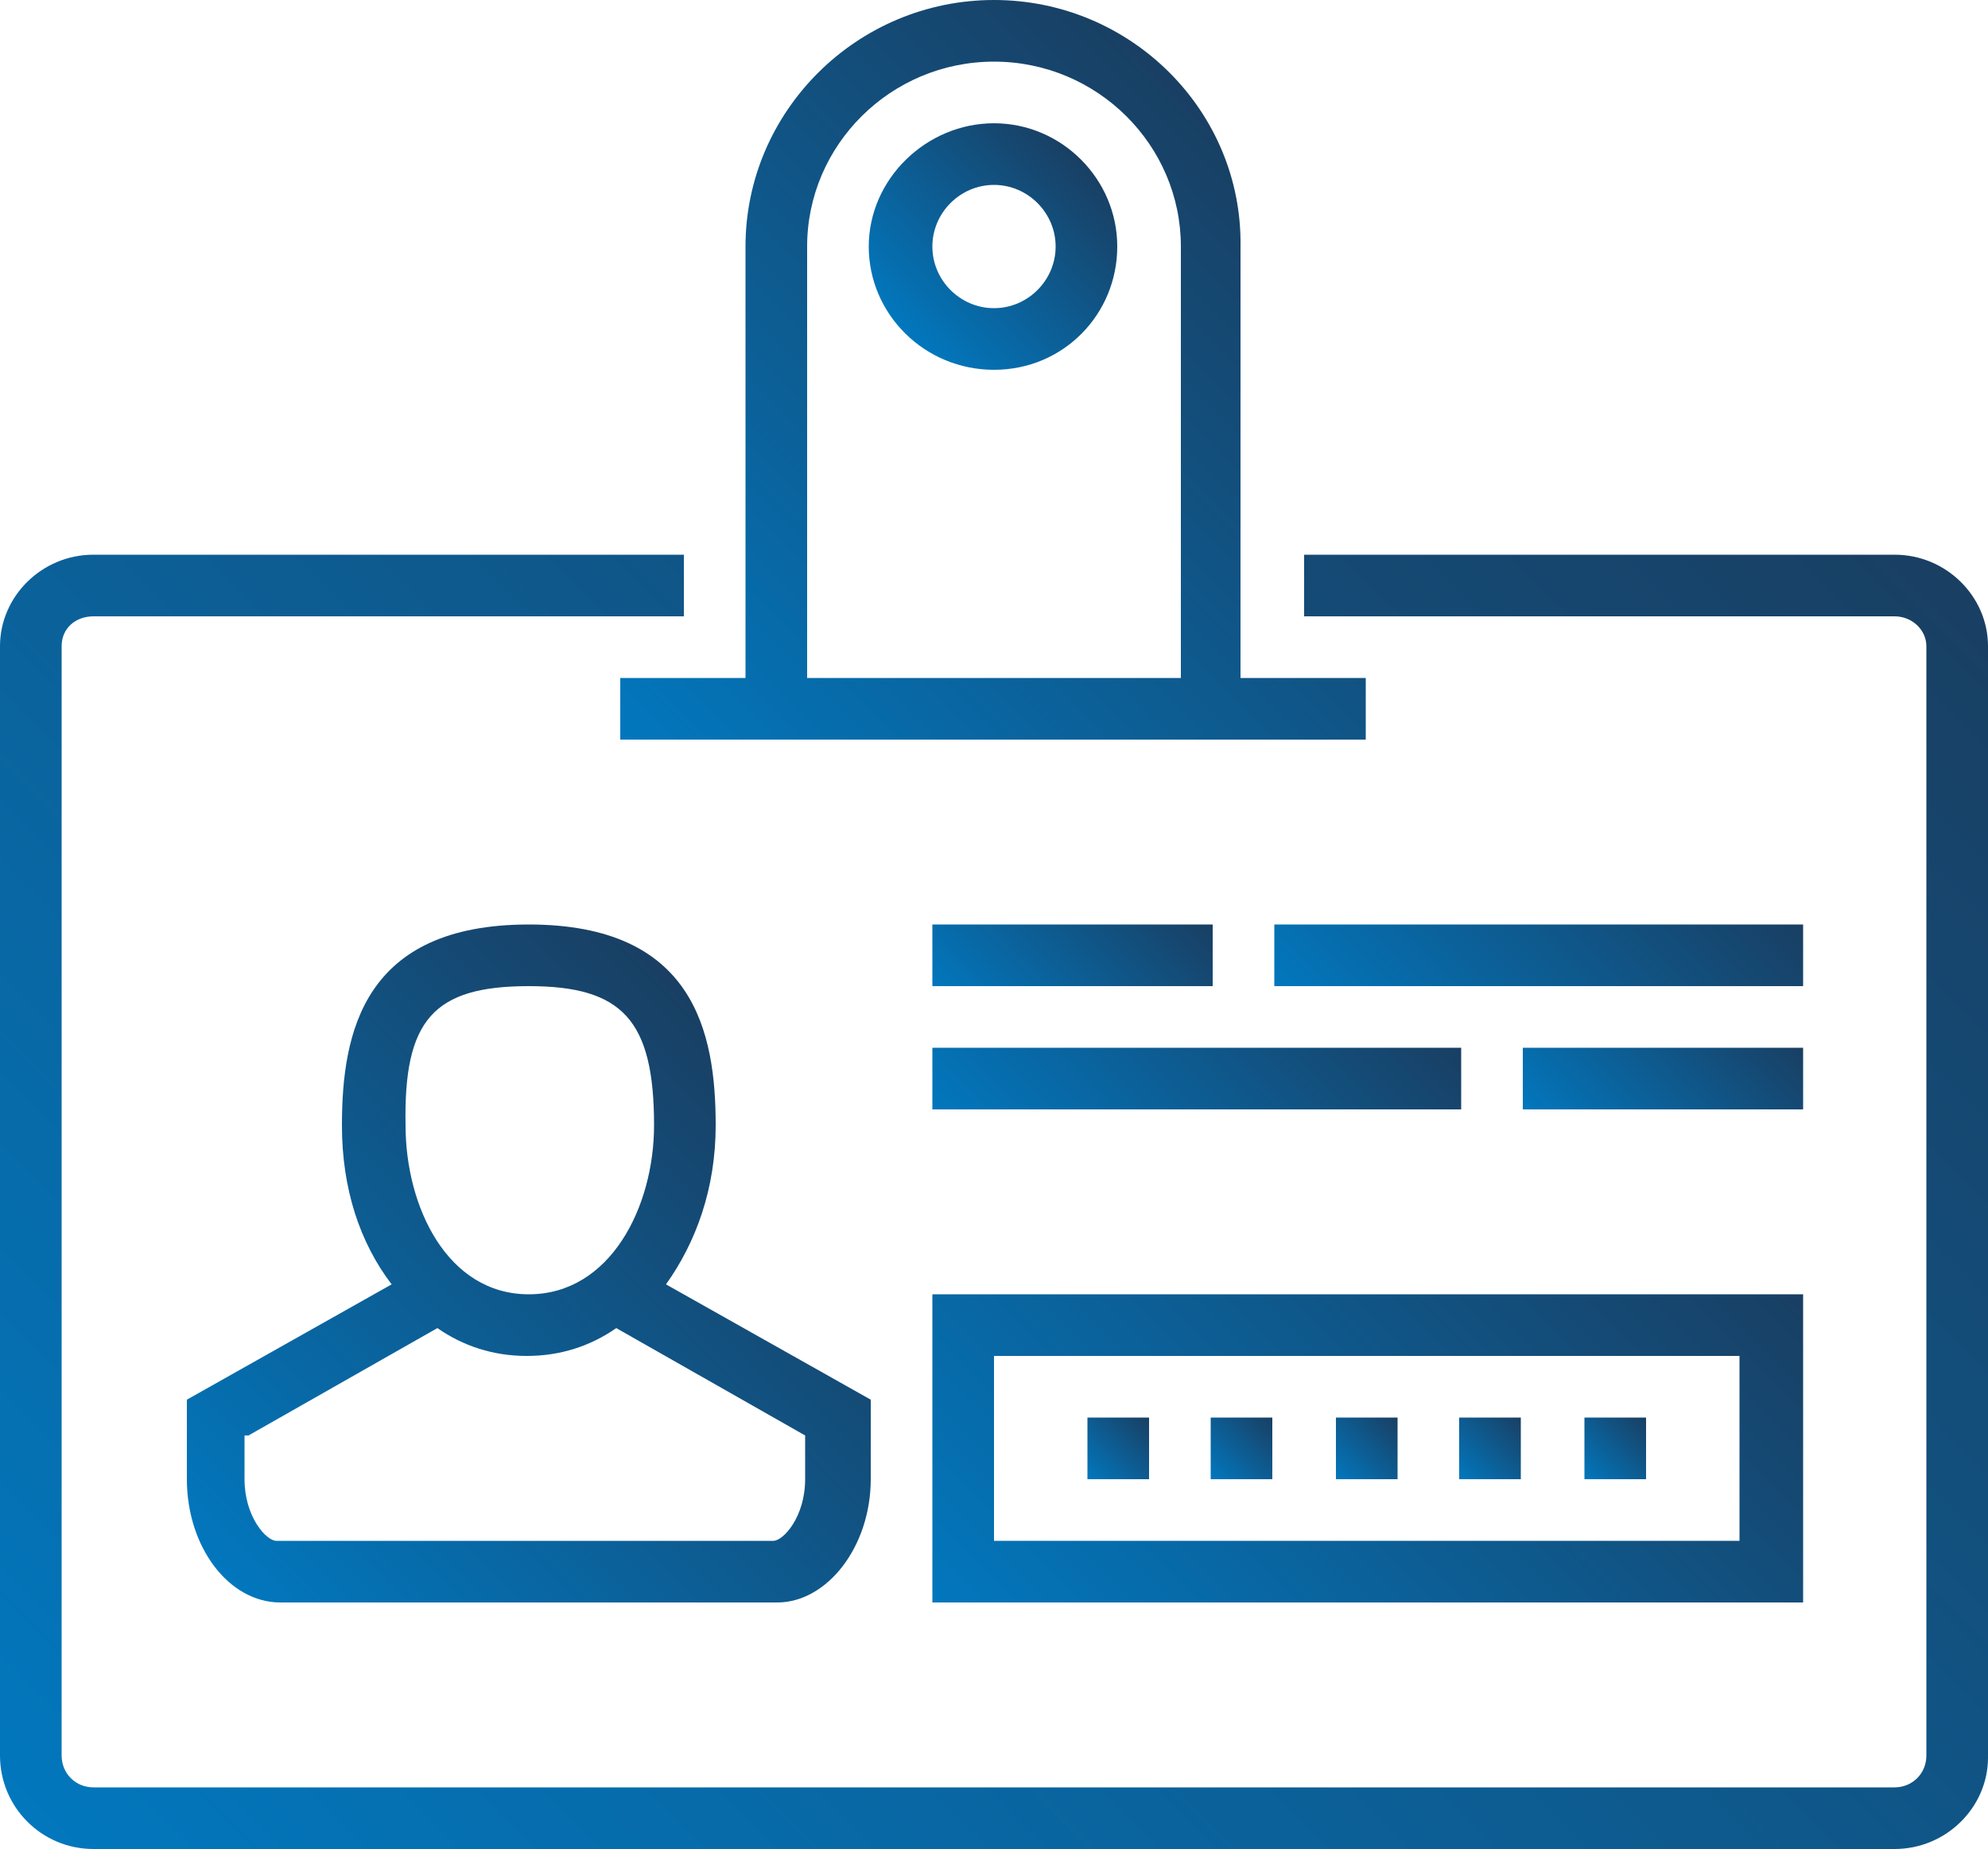
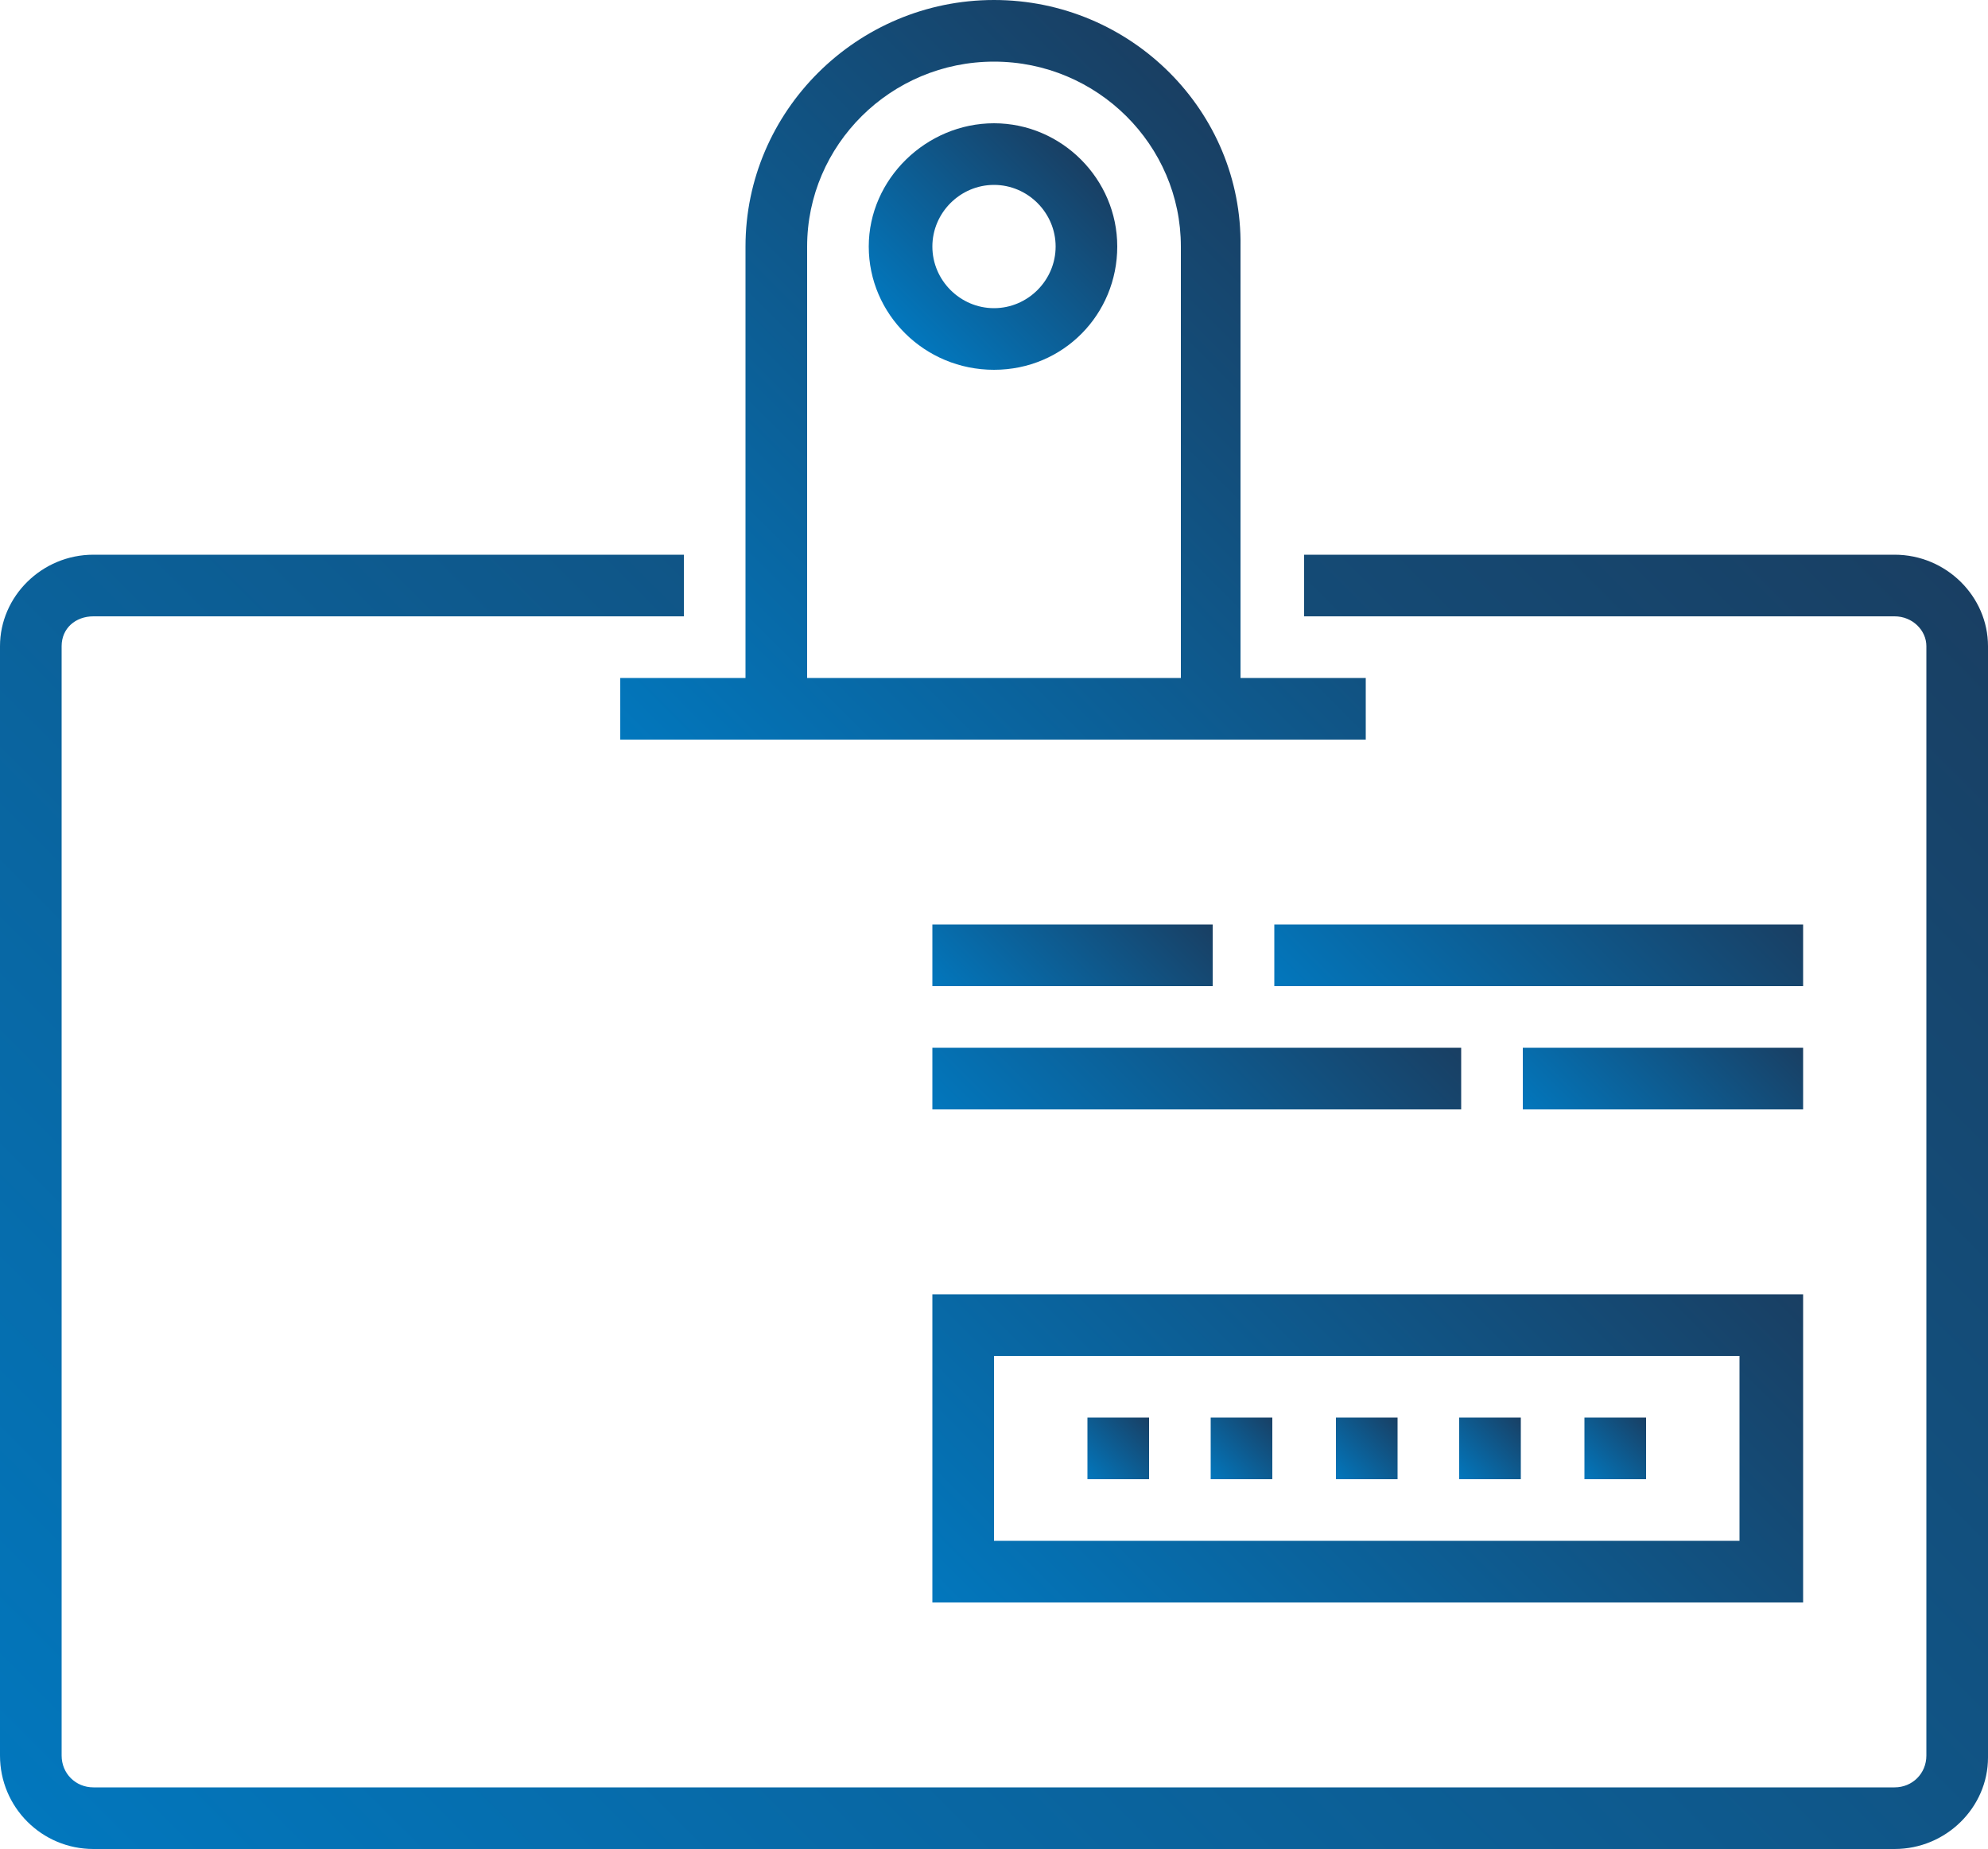
<svg xmlns="http://www.w3.org/2000/svg" id="icons_x5F_blue-gradient" x="0px" y="0px" viewBox="0 0 100 93" style="enable-background:new 0 0 100 93;" xml:space="preserve">
  <style type="text/css"> .st0{fill:url(#SVGID_1_);} .st1{fill:url(#SVGID_2_);} .st2{fill:url(#SVGID_3_);} .st3{fill:url(#SVGID_4_);} .st4{fill:url(#SVGID_5_);} .st5{fill:url(#SVGID_6_);} .st6{fill:url(#SVGID_7_);} .st7{fill:url(#SVGID_8_);} .st8{fill:url(#SVGID_9_);} .st9{fill:url(#SVGID_10_);} .st10{fill:url(#SVGID_11_);} .st11{fill:url(#SVGID_12_);} .st12{fill:url(#SVGID_13_);} .st13{fill:url(#SVGID_14_);} </style>
  <g>
    <linearGradient id="SVGID_1_" gradientUnits="userSpaceOnUse" x1="10.094" y1="100.356" x2="89.906" y2="20.544">
      <stop offset="0" style="stop-color:#0277BD" />
      <stop offset="1" style="stop-color:#193F63" />
    </linearGradient>
    <path class="st0" d="M95.3,27.9H65.6V31h29.7c0.9,0,1.6,0.7,1.6,1.5v55.8c0,0.9-0.7,1.6-1.6,1.6H4.7c-0.9,0-1.6-0.7-1.6-1.6V32.5 c0-0.9,0.7-1.5,1.6-1.5h29.7v-3.1H4.7C2.1,27.9,0,30,0,32.5v55.8C0,90.9,2.1,93,4.7,93h90.6c2.6,0,4.7-2.1,4.7-4.6V32.5 C100,30,97.9,27.9,95.3,27.9z" />
    <linearGradient id="SVGID_2_" gradientUnits="userSpaceOnUse" x1="34.713" y1="40.663" x2="65.287" y2="10.088">
      <stop offset="0" style="stop-color:#0277BD" />
      <stop offset="1" style="stop-color:#193F63" />
    </linearGradient>
    <path class="st1" d="M31.2,34.1v3.1h37.5v-3.1h-6.3V12.4C62.5,5.6,56.9,0,50,0c-6.9,0-12.5,5.6-12.5,12.4v21.7H31.2z M40.6,12.4 c0-5.1,4.2-9.3,9.4-9.3c5.2,0,9.4,4.2,9.4,9.3v21.7H40.6V12.4z" />
    <linearGradient id="SVGID_3_" gradientUnits="userSpaceOnUse" x1="45.6" y1="16.8" x2="54.4" y2="8">
      <stop offset="0" style="stop-color:#0277BD" />
      <stop offset="1" style="stop-color:#193F63" />
    </linearGradient>
    <path class="st2" d="M50,6.2c-3.4,0-6.3,2.8-6.3,6.2s2.8,6.2,6.3,6.2s6.2-2.8,6.2-6.2S53.4,6.2,50,6.2z M50,15.5 c-1.7,0-3.1-1.4-3.1-3.1c0-1.7,1.4-3.1,3.1-3.1c1.7,0,3.1,1.4,3.1,3.1C53.1,14.1,51.7,15.5,50,15.5z" />
    <linearGradient id="SVGID_4_" gradientUnits="userSpaceOnUse" x1="13.355" y1="81.426" x2="39.77" y2="55.011">
      <stop offset="0" style="stop-color:#0277BD" />
      <stop offset="1" style="stop-color:#193F63" />
    </linearGradient>
-     <path class="st3" d="M9.4,74.4c0,3.4,2.1,6.2,4.7,6.2h25c2.5,0,4.7-2.8,4.7-6.2v-4l-10.3-5.8c1.5-2.1,2.5-4.8,2.5-8 c0-4.7-1.1-10.1-9.4-10.1c-8.3,0-9.4,5.4-9.4,10.1c0,3.2,0.9,5.9,2.5,8L9.4,70.4V74.4z M26.6,49.6c4.7,0,6.3,1.7,6.3,7 c0,4.1-2.2,8.5-6.3,8.5s-6.2-4.4-6.2-8.5C20.3,51.3,21.8,49.6,26.6,49.6z M12.5,72.2l9.5-5.4c1.3,0.9,2.8,1.4,4.5,1.4 s3.2-0.5,4.5-1.4l9.5,5.4v2.2c0,1.9-1.1,3.1-1.6,3.1h-25c-0.5,0-1.6-1.2-1.6-3.1V72.2z" />
    <linearGradient id="SVGID_5_" gradientUnits="userSpaceOnUse" x1="79.303" y1="58.541" x2="87.884" y2="49.959">
      <stop offset="0" style="stop-color:#0277BD" />
      <stop offset="1" style="stop-color:#193F63" />
    </linearGradient>
    <rect x="76.6" y="52.7" class="st4" width="14.1" height="3.1" />
    <linearGradient id="SVGID_6_" gradientUnits="userSpaceOnUse" x1="52.741" y1="61.666" x2="67.572" y2="46.834">
      <stop offset="0" style="stop-color:#0277BD" />
      <stop offset="1" style="stop-color:#193F63" />
    </linearGradient>
    <rect x="46.9" y="52.7" class="st5" width="26.6" height="3.1" />
    <linearGradient id="SVGID_7_" gradientUnits="userSpaceOnUse" x1="69.928" y1="55.466" x2="84.759" y2="40.634">
      <stop offset="0" style="stop-color:#0277BD" />
      <stop offset="1" style="stop-color:#193F63" />
    </linearGradient>
    <rect x="64.1" y="46.5" class="st6" width="26.6" height="3.1" />
    <linearGradient id="SVGID_8_" gradientUnits="userSpaceOnUse" x1="49.616" y1="52.341" x2="58.197" y2="43.759">
      <stop offset="0" style="stop-color:#0277BD" />
      <stop offset="1" style="stop-color:#193F63" />
    </linearGradient>
    <rect x="46.9" y="46.5" class="st7" width="14.1" height="3.1" />
    <linearGradient id="SVGID_9_" gradientUnits="userSpaceOnUse" x1="53.938" y1="87.663" x2="83.562" y2="58.038">
      <stop offset="0" style="stop-color:#0277BD" />
      <stop offset="1" style="stop-color:#193F63" />
    </linearGradient>
    <path class="st8" d="M46.9,80.6h43.8V65.1H46.9V80.6z M50,68.2h37.5v9.3H50V68.2z" />
    <linearGradient id="SVGID_10_" gradientUnits="userSpaceOnUse" x1="54.694" y1="74.406" x2="57.806" y2="71.294">
      <stop offset="0" style="stop-color:#0277BD" />
      <stop offset="1" style="stop-color:#193F63" />
    </linearGradient>
    <rect x="54.7" y="71.3" class="st9" width="3.1" height="3.1" />
    <linearGradient id="SVGID_11_" gradientUnits="userSpaceOnUse" x1="60.944" y1="74.406" x2="64.056" y2="71.294">
      <stop offset="0" style="stop-color:#0277BD" />
      <stop offset="1" style="stop-color:#193F63" />
    </linearGradient>
    <rect x="60.9" y="71.3" class="st10" width="3.1" height="3.1" />
    <linearGradient id="SVGID_12_" gradientUnits="userSpaceOnUse" x1="67.194" y1="74.406" x2="70.306" y2="71.294">
      <stop offset="0" style="stop-color:#0277BD" />
      <stop offset="1" style="stop-color:#193F63" />
    </linearGradient>
    <rect x="67.2" y="71.3" class="st11" width="3.1" height="3.1" />
    <linearGradient id="SVGID_13_" gradientUnits="userSpaceOnUse" x1="73.444" y1="74.406" x2="76.556" y2="71.294">
      <stop offset="0" style="stop-color:#0277BD" />
      <stop offset="1" style="stop-color:#193F63" />
    </linearGradient>
    <rect x="73.4" y="71.3" class="st12" width="3.1" height="3.1" />
    <linearGradient id="SVGID_14_" gradientUnits="userSpaceOnUse" x1="79.694" y1="74.406" x2="82.806" y2="71.294">
      <stop offset="0" style="stop-color:#0277BD" />
      <stop offset="1" style="stop-color:#193F63" />
    </linearGradient>
    <rect x="79.7" y="71.3" class="st13" width="3.1" height="3.1" />
  </g>
</svg>